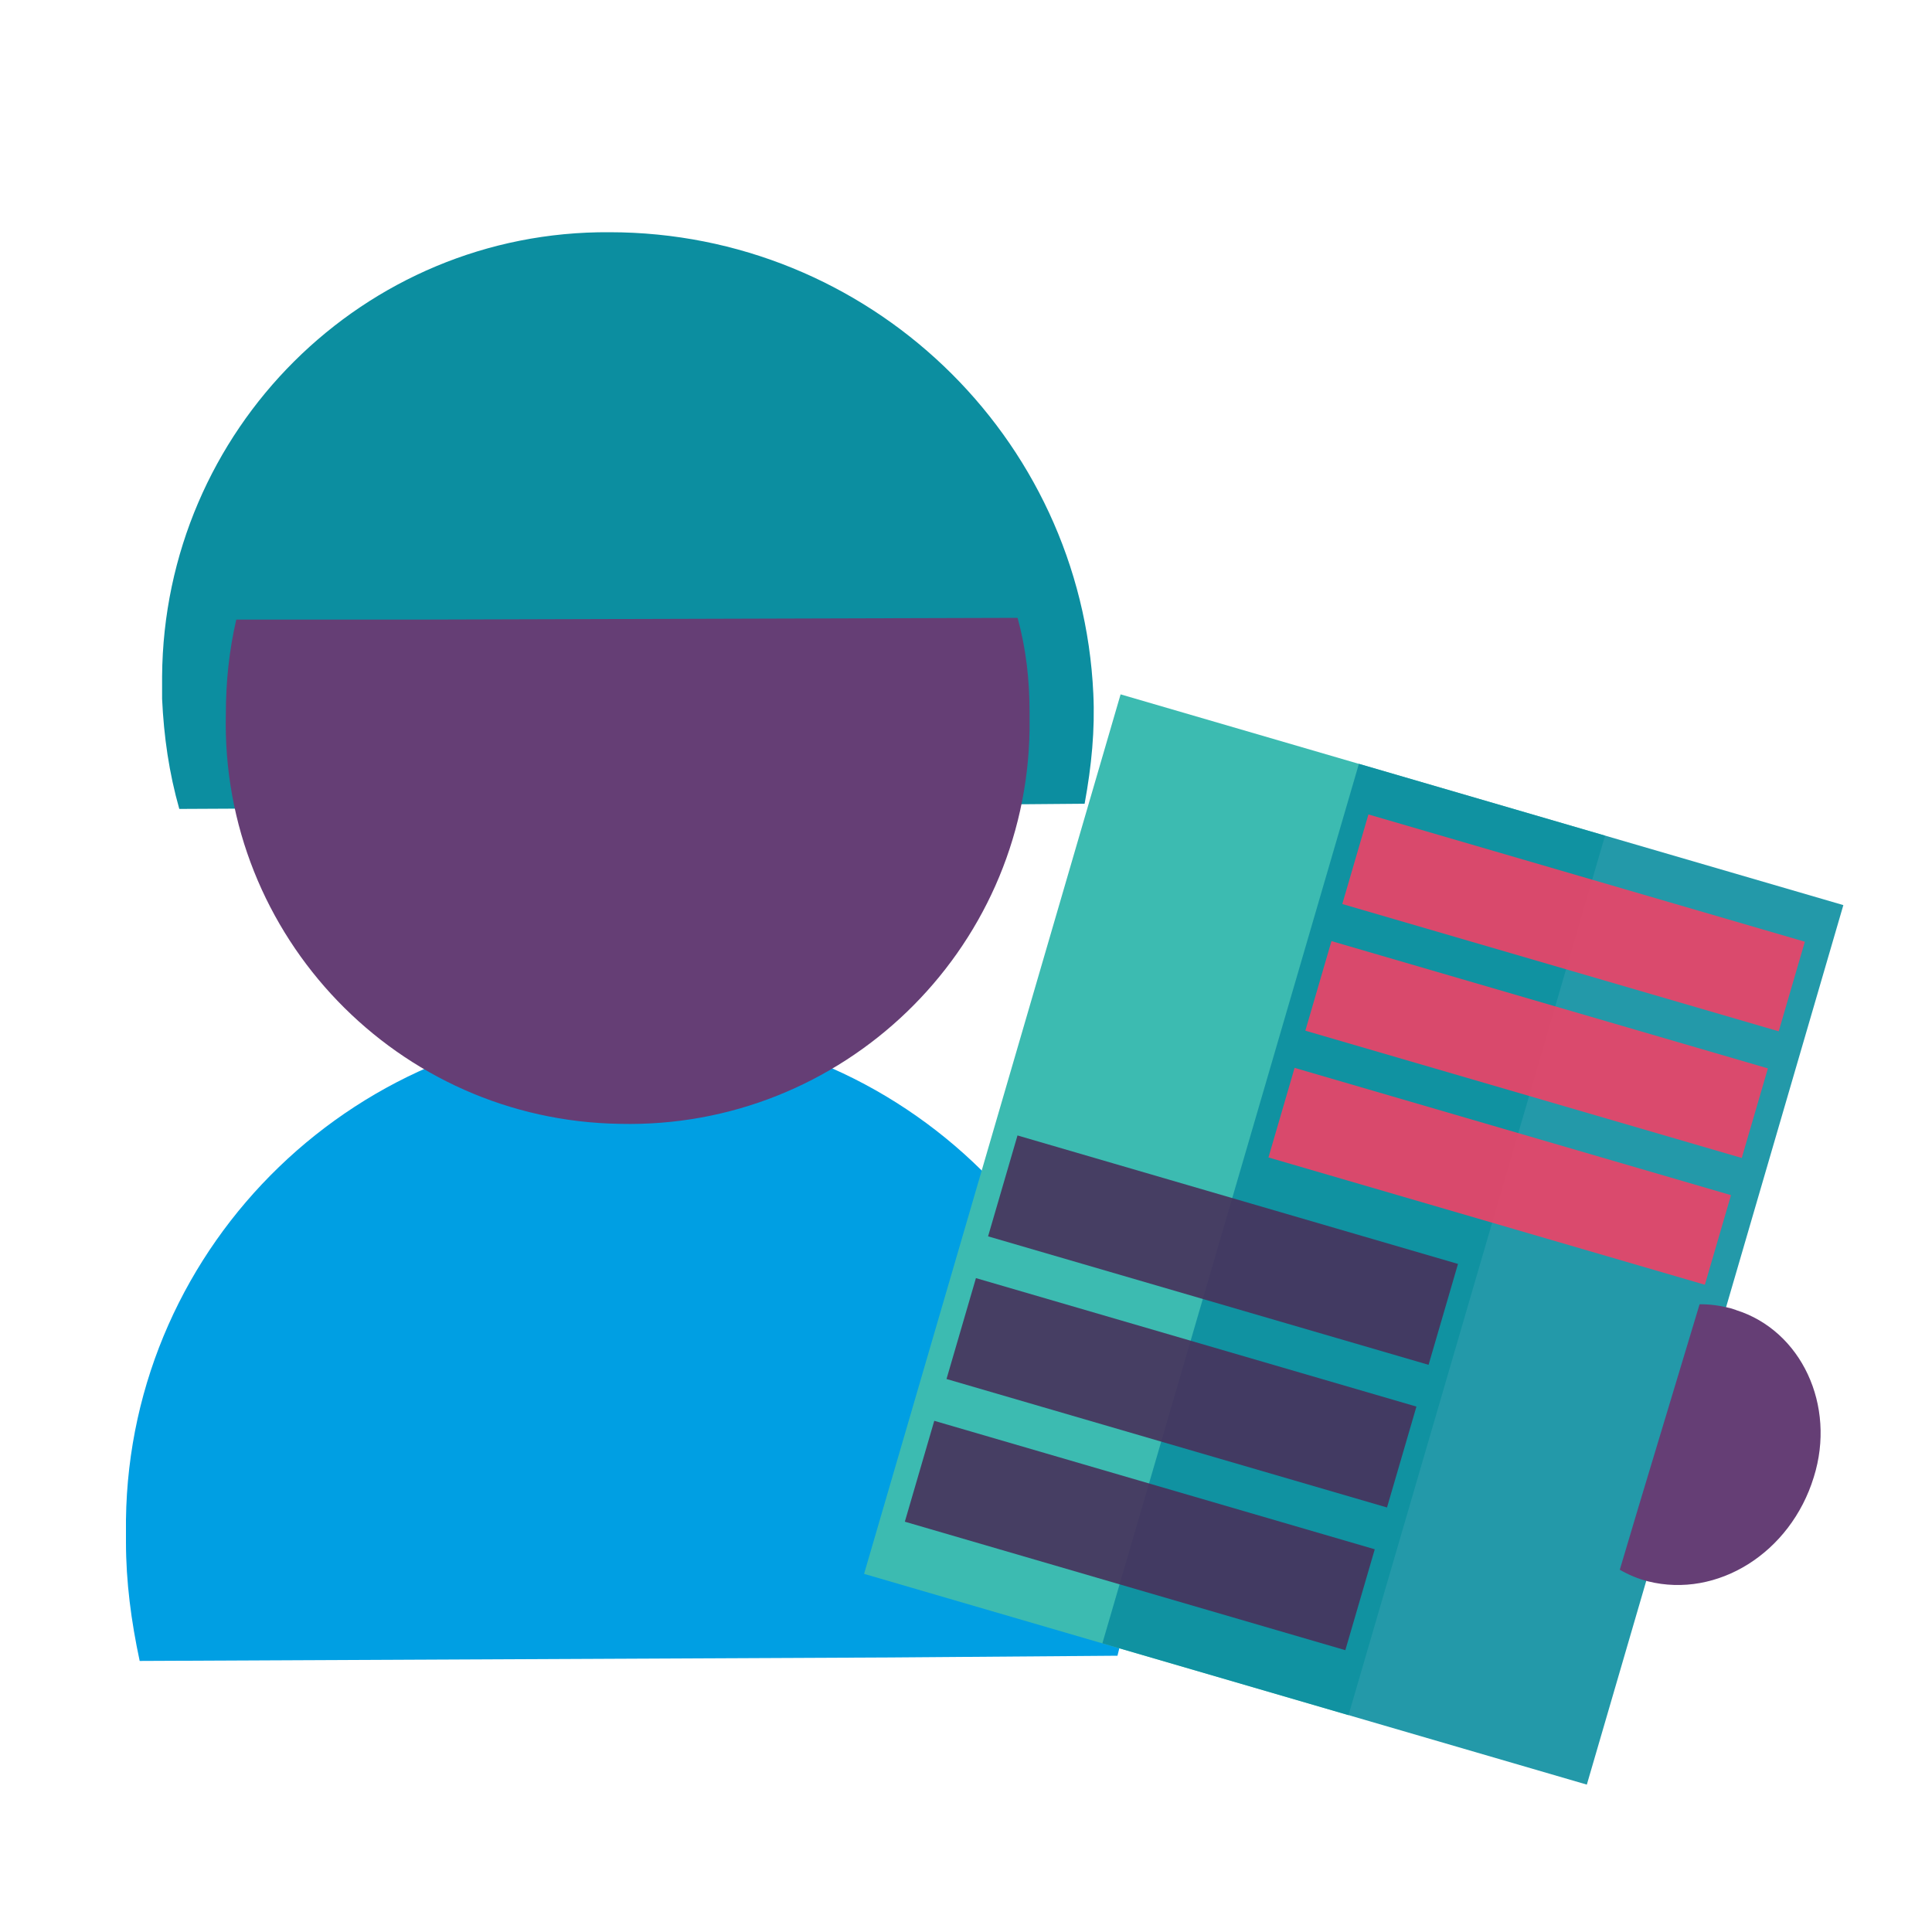
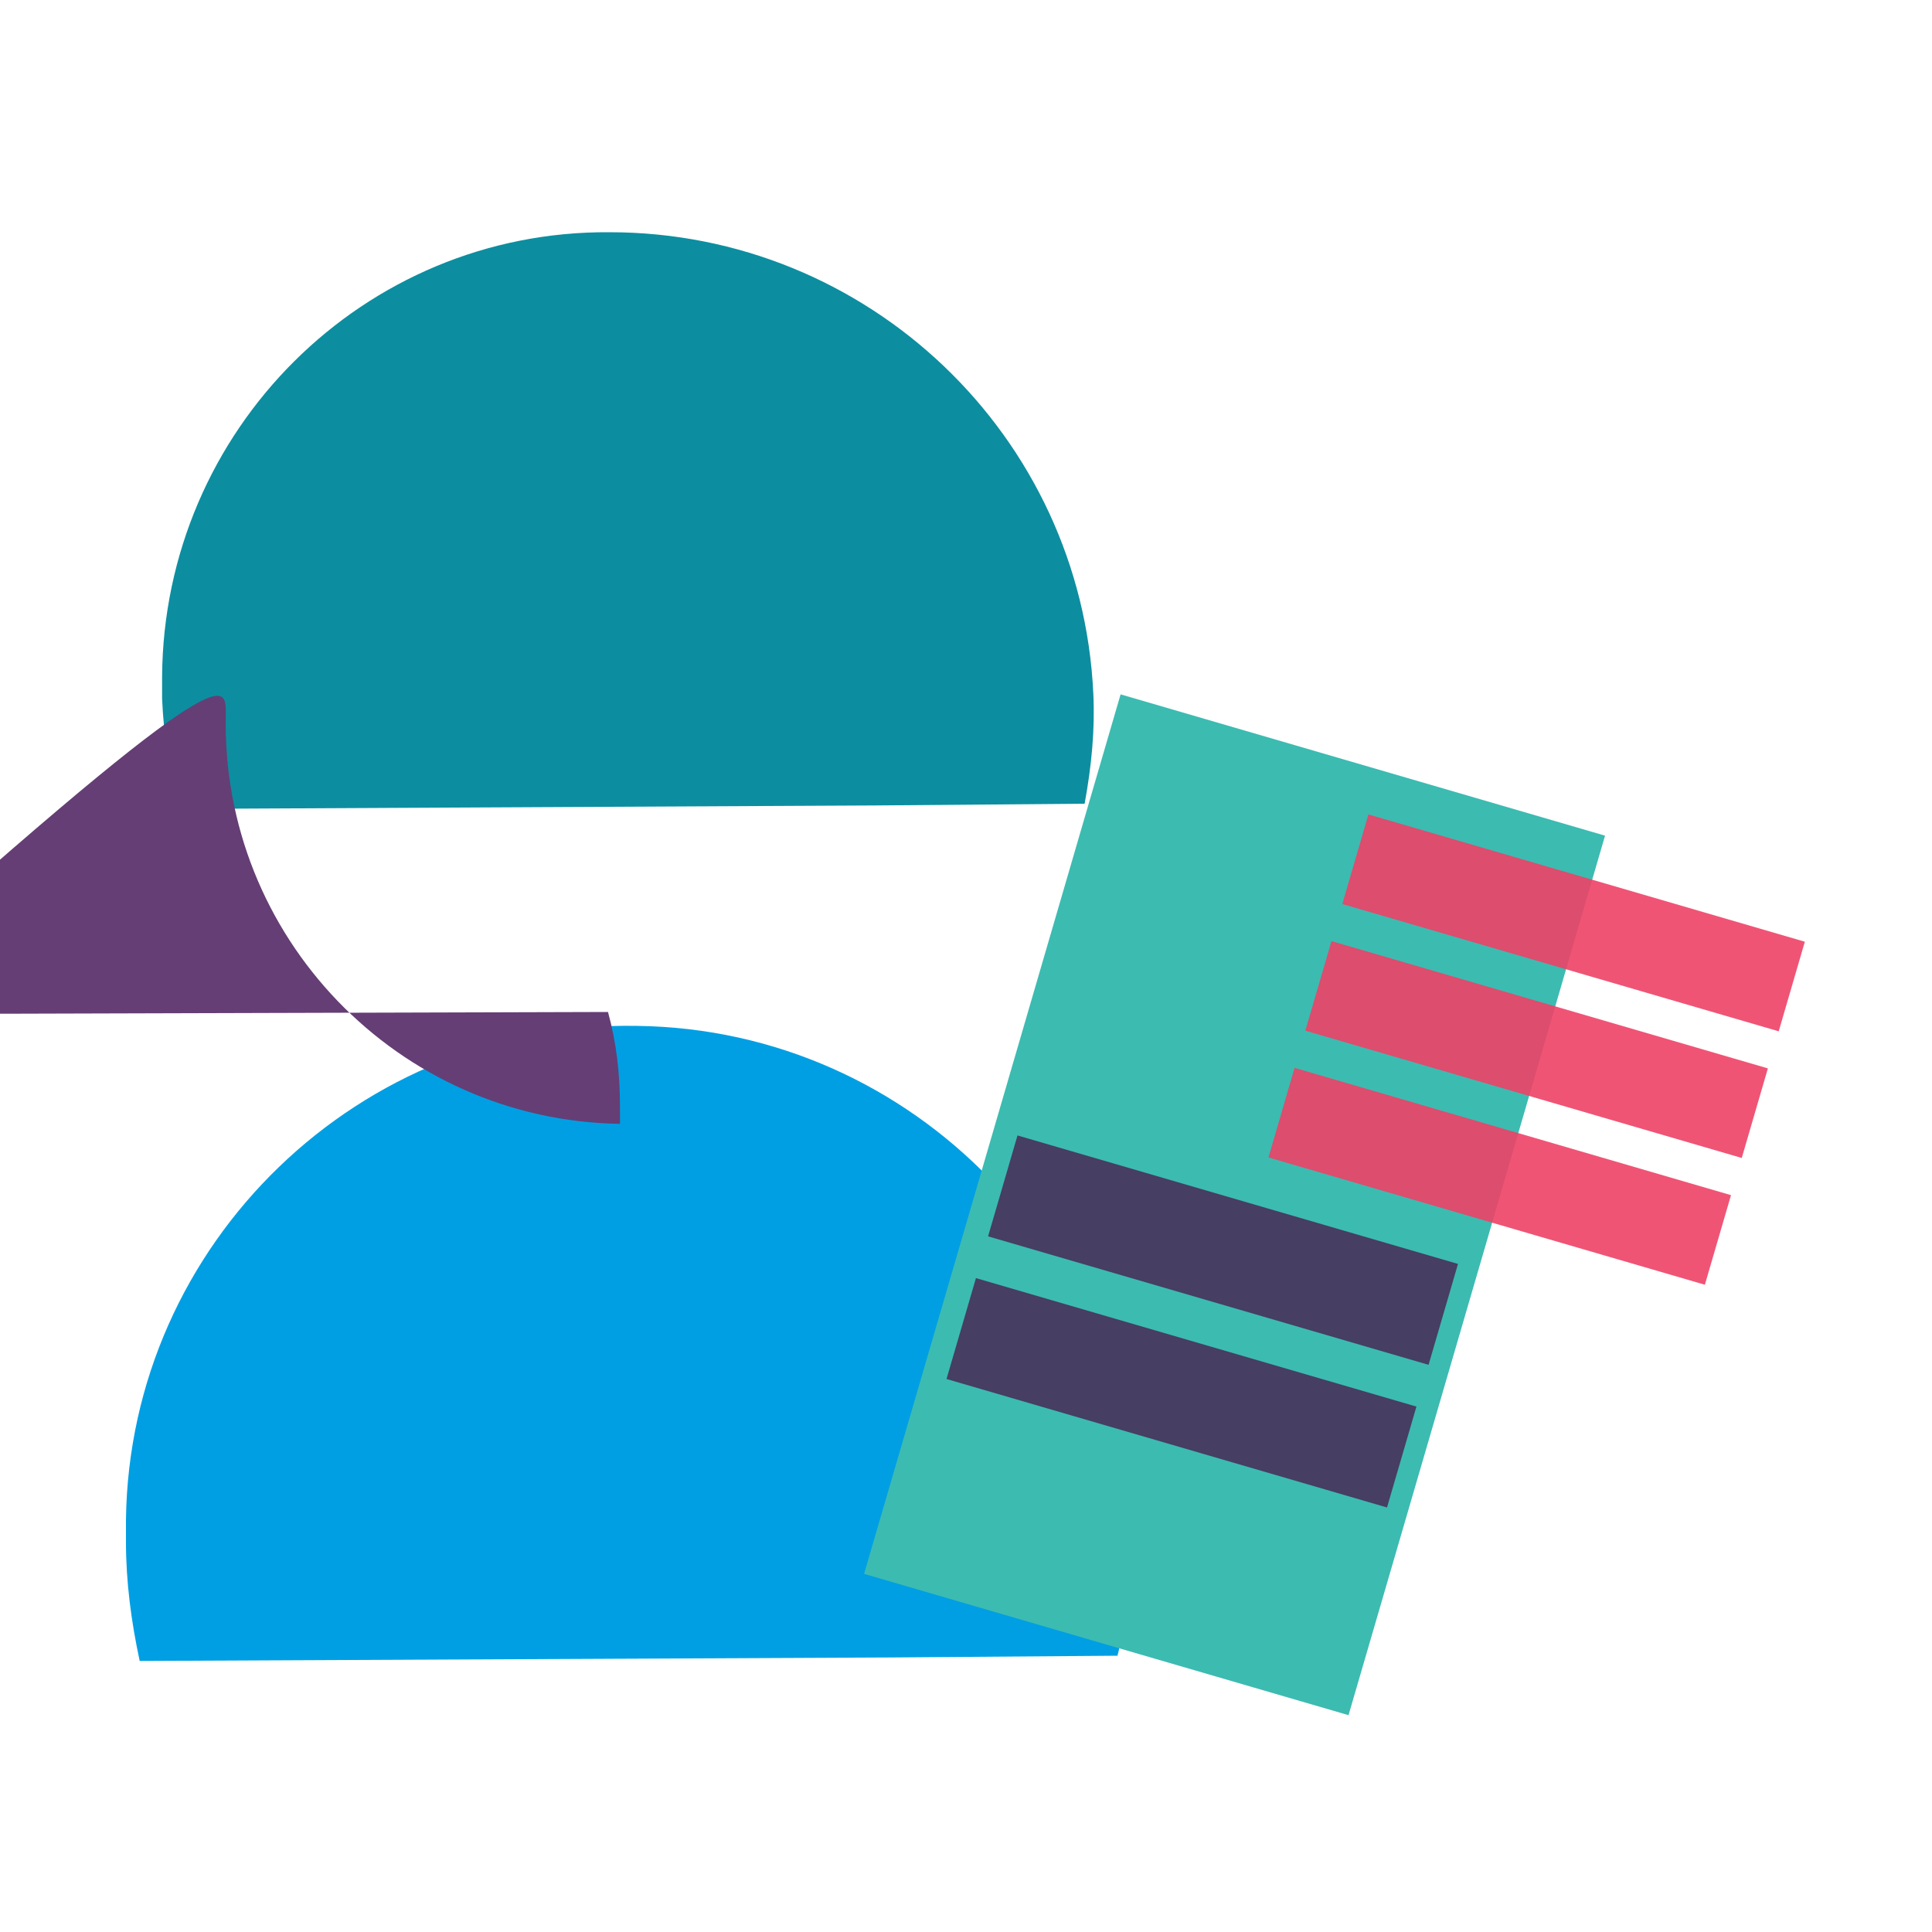
<svg xmlns="http://www.w3.org/2000/svg" version="1.1" id="Layer_2" x="0px" y="0px" viewBox="0 0 1000 1000" style="enable-background:new 0 0 1000 1000;" xml:space="preserve">
  <style type="text/css">
	.st0{fill:#009FE3;}
	.st1{fill:#0C8EA0;}
	.st2{fill:#653E75;}
	.st3{fill:#3CBBB1;}
	.st4{fill:#0C8EA0;fill-opacity:0.9;}
	.st5{opacity:0.9;fill:#47315B;enable-background:new    ;}
	.st6{opacity:0.9;fill:#EE4266;enable-background:new    ;}
</style>
  <g>
    <path class="st0" d="M585.5,795.6c2.7-143.4-112.3-262.8-255.7-264.6C186.4,528.3,67,643.2,65.2,786.6c0,3.6,0,7.1,0,11.6   c0,20.5,2.7,41,7.1,61.5l388.5-1.8l117.6-0.9C583.7,836.5,585.5,816,585.5,795.6z" />
    <path class="st1" d="M565.9,359c-6.2-133.6-116.7-238.8-250.4-238.8C188.1,119.3,84.8,222.7,83.9,350.1v0.9c0,3.6,0,7.1,0,10.7   c0.9,19.6,3.6,38.3,8.9,57l359.9-1.8l108.7-0.9C565,396.4,566.8,377.7,565.9,359z" />
-     <path class="st2" d="M116.9,369.7c-2.7,114.9,89.1,210.3,204,212c114.9,2.7,210.3-89.1,212-204c0-2.7,0-6.2,0-8.9   c0-16.9-1.8-33-6.2-49l-310.9,0.9h-93.5C118.6,336.7,116.9,352.8,116.9,369.7z" />
+     <path class="st2" d="M116.9,369.7c-2.7,114.9,89.1,210.3,204,212c0-2.7,0-6.2,0-8.9   c0-16.9-1.8-33-6.2-49l-310.9,0.9h-93.5C118.6,336.7,116.9,352.8,116.9,369.7z" />
  </g>
  <g>
    <rect x="401.7" y="492.7" transform="matrix(0.28 -0.96 0.96 0.28 -138.228 1062.305)" class="st3" width="474.2" height="261.2" />
-     <rect x="525" y="528.6" transform="matrix(0.28 -0.96 0.96 0.28 -83.867 1206.57)" class="st4" width="474.2" height="261.2" />
    <rect x="605.6" y="528" transform="matrix(0.28 -0.96 0.96 0.28 -165.024 1073.465)" class="st5" width="54.4" height="237.5" />
    <rect x="584.1" y="601.8" transform="matrix(0.28 -0.96 0.96 0.28 -251.363 1106)" class="st5" width="54.4" height="237.5" />
-     <rect x="562.6" y="675.6" transform="matrix(0.28 -0.96 0.96 0.28 -337.762 1138.557)" class="st5" width="54.4" height="237.5" />
    <rect x="790" y="359.8" transform="matrix(0.28 -0.96 0.96 0.28 128.162 1125.575)" class="st6" width="48.3" height="235.3" />
    <rect x="770.9" y="425.3" transform="matrix(0.28 -0.96 0.96 0.28 51.503 1154.462)" class="st6" width="48.3" height="235.3" />
    <rect x="751.8" y="490.9" transform="matrix(0.28 -0.96 0.96 0.28 -25.216 1183.371)" class="st6" width="48.3" height="235.3" />
  </g>
-   <path class="st2" d="M853,818.5c36,9,73.8-14.8,85.8-53.9c11.7-37.2-6.5-75.9-40.2-86.5l-0.2-0.1c-0.9-0.3-1.9-0.6-2.8-0.9  c-5.3-1.3-10.5-2.1-15.9-2l-31.8,105.5l-9.5,31.9C843.1,815.2,847.9,817.2,853,818.5z" />
</svg>